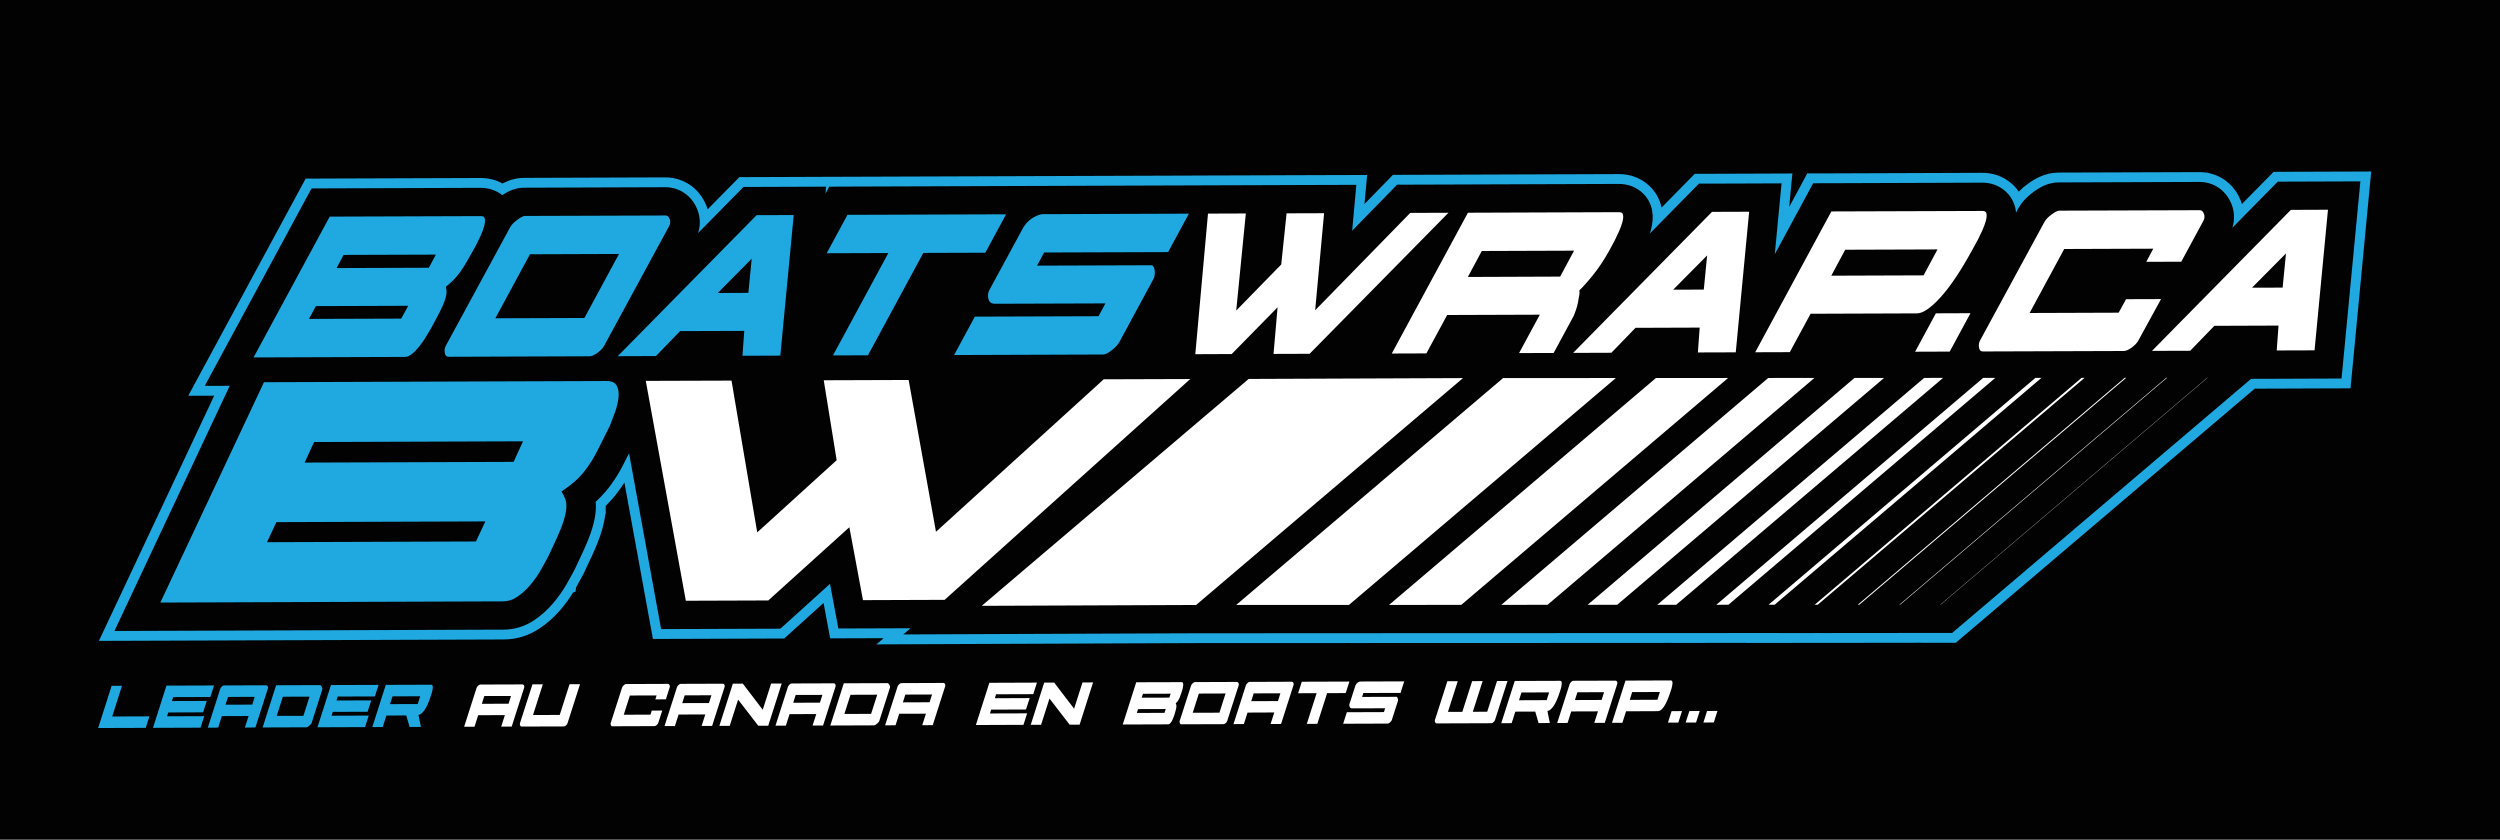
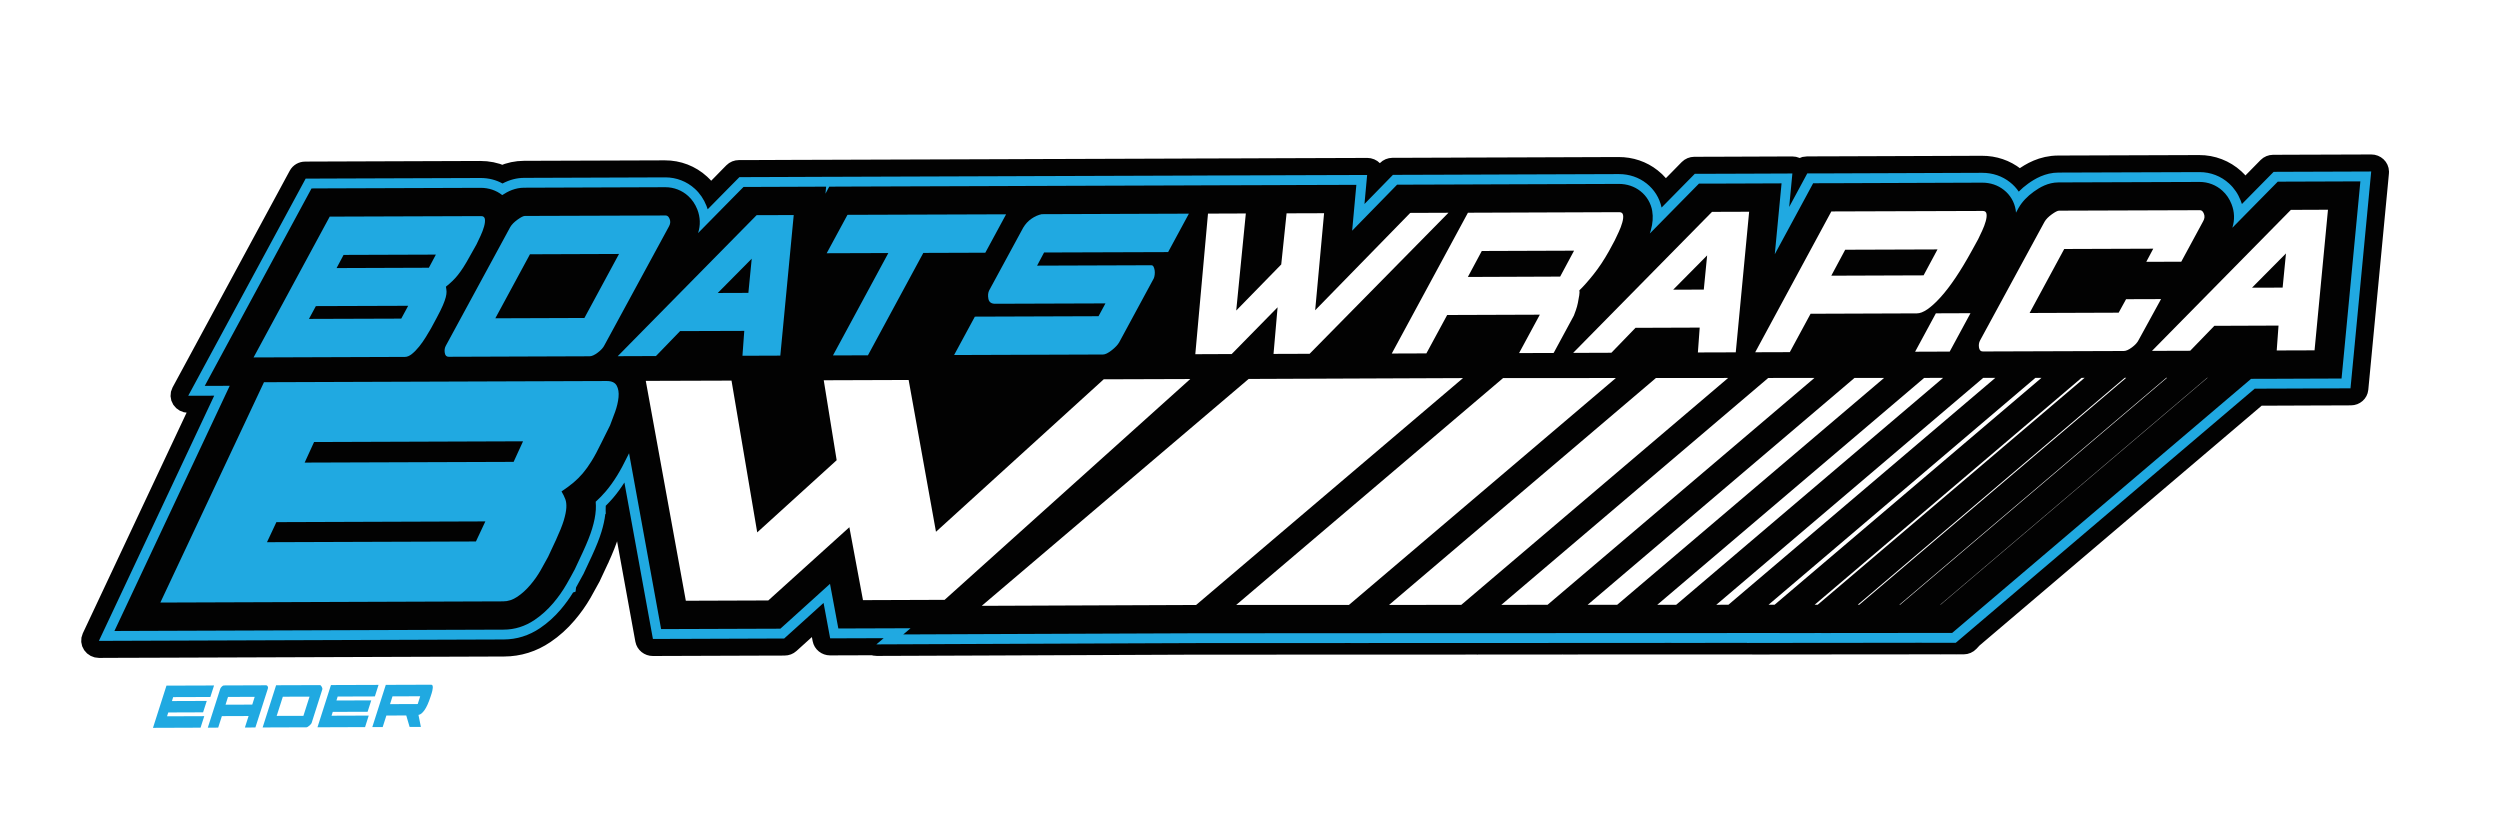
<svg xmlns="http://www.w3.org/2000/svg" width="2412pt" height="810.14pt" viewBox="0 0 2412 810.14" version="1.1">
  <g id="surface1">
-     <path style=" stroke:none;fill-rule:nonzero;fill:rgb(0.8%,0.8%,0.8%);fill-opacity:1;" d="M 2412 810.141 L 0 810.141 L 0 0 L 2412 0 L 2412 810.141 " />
-     <path style=" stroke:none;fill-rule:nonzero;fill:rgb(12.5%,66.299%,88.199%);fill-opacity:1;" d="M 144.148 691.137 L 140.602 702.242 L 94.688 702.395 L 107.703 661.684 L 117.707 661.637 L 108.25 691.262 L 144.148 691.137 " />
    <path style=" stroke:none;fill-rule:nonzero;fill:rgb(12.5%,66.299%,88.199%);fill-opacity:1;" d="M 206.516 661.344 L 202.953 672.449 L 167.066 672.57 L 165.891 676.375 L 199.488 676.254 L 195.938 687.262 L 162.348 687.387 L 161.156 691.078 L 197.059 690.953 L 193.504 702.059 L 147.598 702.223 L 160.605 661.496 L 206.516 661.344 " />
    <path style=" stroke:none;fill-rule:nonzero;fill:rgb(12.5%,66.299%,88.199%);fill-opacity:1;" d="M 217.598 679.883 L 243.379 679.809 L 245.738 672.32 L 219.98 672.41 Z M 258.434 664.359 L 246.41 701.875 L 236.285 701.922 L 239.832 690.812 L 214.059 690.906 L 210.508 702.016 L 200.496 702.039 L 212.516 664.523 C 212.719 663.914 213.188 663.234 213.938 662.465 C 214.691 661.691 215.383 661.301 215.996 661.309 L 256.801 661.16 C 257.43 661.152 257.922 661.508 258.281 662.223 C 258.641 662.902 258.699 663.633 258.434 664.359 " />
    <path style=" stroke:none;fill-rule:nonzero;fill:rgb(12.5%,66.299%,88.199%);fill-opacity:1;" d="M 292.73 690.637 L 298.645 672.121 L 272.875 672.195 L 266.945 690.703 Z M 300.691 697.391 C 300.559 697.789 300.289 698.246 299.863 698.703 C 299.461 699.164 298.992 699.621 298.48 700.109 C 297.98 700.559 297.449 700.945 296.895 701.25 C 296.355 701.57 295.926 701.699 295.652 701.703 L 253.391 701.855 L 266.391 661.129 L 308.656 660.988 C 308.938 660.977 309.238 661.133 309.562 661.434 C 309.871 661.75 310.172 662.125 310.398 662.598 C 310.652 663.062 310.84 663.512 310.957 663.969 C 311.078 664.449 311.055 664.883 310.926 665.281 L 300.691 697.391 " />
    <path style=" stroke:none;fill-rule:nonzero;fill:rgb(12.5%,66.299%,88.199%);fill-opacity:1;" d="M 365.219 660.781 L 361.672 671.91 L 325.781 672.031 L 324.602 675.84 L 358.188 675.723 L 354.652 686.727 L 321.047 686.812 L 319.867 690.527 L 355.746 690.398 L 352.215 701.508 L 306.297 701.68 L 319.309 660.938 L 365.219 660.781 " />
    <path style=" stroke:none;fill-rule:nonzero;fill:rgb(12.5%,66.299%,88.199%);fill-opacity:1;" d="M 378.668 671.844 L 376.312 679.348 L 403.035 679.25 L 405.398 671.754 Z M 359.195 701.484 L 372.207 660.758 L 416.023 660.613 C 416.672 660.609 417.078 660.895 417.305 661.461 C 417.52 662.035 417.598 662.75 417.551 663.629 C 417.512 664.492 417.348 665.395 417.133 666.309 C 416.906 667.258 416.707 668.09 416.488 668.793 L 415.414 672.113 C 413.508 677.992 411.535 682.34 409.512 685.184 C 407.488 688.012 405.551 689.531 403.746 689.738 L 406.059 701.332 L 395.195 701.371 L 391.961 690.27 L 372.777 690.363 L 369.227 701.445 L 359.195 701.484 " />
    <path style=" stroke:none;fill-rule:nonzero;fill:rgb(100%,100%,100%);fill-opacity:1;" d="M 464.887 679.035 L 490.68 678.945 L 493.027 671.469 L 467.242 671.535 Z M 505.707 663.5 L 493.684 701.023 L 483.559 701.055 L 487.109 689.949 L 461.352 690.031 L 457.801 701.148 L 447.789 701.176 L 459.805 663.684 C 460 663.074 460.488 662.379 461.223 661.625 C 461.984 660.848 462.664 660.465 463.305 660.449 L 504.09 660.32 C 504.723 660.309 505.223 660.656 505.574 661.398 C 505.938 662.059 505.98 662.785 505.707 663.5 " />
    <path style=" stroke:none;fill-rule:nonzero;fill:rgb(100%,100%,100%);fill-opacity:1;" d="M 547.57 697.656 C 547.391 698.375 546.883 699.102 546.117 699.801 C 545.32 700.504 544.613 700.852 543.992 700.859 L 503.188 700.98 C 502.574 700.973 502.098 700.617 501.797 699.855 C 501.531 699.082 501.465 698.402 501.656 697.793 L 513.699 660.262 L 523.711 660.238 L 514.254 689.848 L 540.023 689.773 L 549.5 660.152 L 559.609 660.109 L 547.57 697.656 " />
    <path style=" stroke:none;fill-rule:nonzero;fill:rgb(100%,100%,100%);fill-opacity:1;" d="M 635.117 697.344 C 634.922 698.074 634.445 698.805 633.648 699.5 C 632.867 700.199 632.145 700.547 631.52 700.555 L 590.719 700.703 C 590.086 700.691 589.648 700.309 589.359 699.551 C 589.047 698.785 589.012 698.098 589.219 697.52 L 600.25 663.176 C 600.512 662.461 601.059 661.727 601.883 661.051 C 602.719 660.32 603.324 659.969 603.754 659.961 L 644.559 659.812 C 645.023 659.828 645.488 660.184 645.922 660.891 C 646.352 661.578 646.434 662.293 646.168 663.016 L 642.422 674.719 L 632.293 674.77 L 633.477 670.961 L 607.711 671.035 L 601.793 689.578 L 627.57 689.484 L 628.855 685.574 L 638.961 685.543 L 635.117 697.344 " />
    <path style=" stroke:none;fill-rule:nonzero;fill:rgb(100%,100%,100%);fill-opacity:1;" d="M 658.23 678.363 L 684.008 678.289 L 686.395 670.789 L 660.605 670.875 Z M 699.066 662.828 L 687.043 700.379 L 676.922 700.383 L 680.473 689.285 L 654.699 689.387 L 651.141 700.48 L 641.129 700.527 L 653.156 662.992 C 653.348 662.414 653.82 661.715 654.574 660.93 C 655.332 660.188 656.02 659.785 656.637 659.781 L 697.434 659.641 C 698.055 659.633 698.566 659.98 698.922 660.723 C 699.285 661.391 699.332 662.109 699.066 662.828 " />
    <path style=" stroke:none;fill-rule:nonzero;fill:rgb(100%,100%,100%);fill-opacity:1;" d="M 707.039 659.609 L 716.652 659.562 L 735.906 684.785 L 743.969 659.488 L 754.191 659.441 L 741.195 700.188 L 731.594 700.207 L 712.125 674.996 L 704.039 700.309 L 694.043 700.344 L 707.039 659.609 " />
    <path style=" stroke:none;fill-rule:nonzero;fill:rgb(100%,100%,100%);fill-opacity:1;" d="M 765.289 677.996 L 791.078 677.922 L 793.441 670.43 L 767.672 670.5 Z M 806.109 662.453 L 794.078 700 L 783.973 700.016 L 787.539 688.914 L 761.746 689.023 L 758.199 700.109 L 748.184 700.152 L 760.203 662.629 C 760.41 662.055 760.883 661.348 761.629 660.562 C 762.363 659.812 763.078 659.418 763.703 659.406 L 804.488 659.273 C 805.121 659.266 805.621 659.613 805.977 660.355 C 806.34 661.02 806.387 661.738 806.109 662.453 " />
    <path style=" stroke:none;fill-rule:nonzero;fill:rgb(100%,100%,100%);fill-opacity:1;" d="M 840.438 688.73 L 846.344 670.234 L 820.57 670.328 L 814.656 688.82 Z M 848.371 695.504 C 848.246 695.902 847.98 696.34 847.566 696.809 C 847.148 697.273 846.695 697.746 846.184 698.211 C 845.684 698.676 845.133 699.047 844.578 699.359 C 844.035 699.688 843.625 699.84 843.332 699.824 L 801.098 699.977 L 814.09 659.238 L 856.367 659.094 C 856.637 659.094 856.941 659.254 857.27 659.555 C 857.559 659.852 857.871 660.242 858.102 660.715 C 858.352 661.16 858.539 661.629 858.656 662.109 C 858.766 662.562 858.746 662.98 858.629 663.41 L 848.371 695.504 " />
    <path style=" stroke:none;fill-rule:nonzero;fill:rgb(100%,100%,100%);fill-opacity:1;" d="M 871.113 677.648 L 896.879 677.547 L 899.227 670.051 L 873.473 670.133 Z M 911.922 662.109 L 899.91 699.625 L 889.785 699.66 L 893.324 688.562 L 867.547 688.641 L 864.016 699.758 L 853.969 699.781 L 866.004 662.273 C 866.211 661.688 866.684 660.984 867.426 660.219 C 868.188 659.453 868.883 659.07 869.504 659.062 L 910.312 658.895 C 910.922 658.914 911.418 659.258 911.773 659.969 C 912.141 660.648 912.18 661.387 911.922 662.109 " />
    <path style=" stroke:none;fill-rule:nonzero;fill:rgb(100%,100%,100%);fill-opacity:1;" d="M 1000.441 658.586 L 996.902 669.719 L 961.012 669.84 L 959.832 673.648 L 993.441 673.512 L 989.867 684.523 L 956.281 684.652 L 955.094 688.348 L 990.98 688.227 L 987.441 699.32 L 941.523 699.496 L 954.527 658.766 L 1000.441 658.586 " />
    <path style=" stroke:none;fill-rule:nonzero;fill:rgb(100%,100%,100%);fill-opacity:1;" d="M 1007.441 658.59 L 1017.051 658.539 L 1036.301 683.762 L 1044.371 658.441 L 1054.602 658.398 L 1041.602 699.148 L 1031.988 699.18 L 1012.539 673.957 L 1004.441 699.27 L 994.449 699.293 L 1007.441 658.59 " />
    <path style=" stroke:none;fill-rule:nonzero;fill:rgb(100%,100%,100%);fill-opacity:1;" d="M 1102.719 669.359 L 1101.52 673.145 L 1128.238 673.066 L 1129.422 669.27 Z M 1096.801 687.848 L 1123.5 687.762 L 1124.68 684.07 L 1097.98 684.148 Z M 1083.23 699 L 1096.23 658.246 L 1140.07 658.125 C 1140.691 658.117 1141.102 658.383 1141.328 658.98 C 1141.551 659.543 1141.629 660.242 1141.57 661.117 C 1141.531 661.984 1141.398 662.891 1141.172 663.816 C 1140.93 664.758 1140.73 665.598 1140.52 666.293 L 1139.43 669.523 C 1138.98 670.922 1138.559 672.059 1138.199 672.914 C 1137.828 673.773 1137.469 674.543 1137.078 675.191 C 1136.719 675.809 1136.32 676.379 1135.93 676.887 C 1135.531 677.402 1135 677.922 1134.391 678.555 C 1134.602 679.07 1134.789 679.547 1134.879 679.98 C 1135 680.402 1135.031 680.953 1135.031 681.574 C 1134.988 682.211 1134.91 683.004 1134.691 683.918 C 1134.512 684.871 1134.191 686.059 1133.719 687.52 L 1132.738 690.625 C 1132.48 691.379 1132.16 692.195 1131.809 693.121 C 1131.43 694.062 1130.988 694.965 1130.512 695.832 C 1129.988 696.707 1129.441 697.422 1128.859 697.977 C 1128.289 698.559 1127.672 698.859 1127.059 698.848 L 1083.23 699 " />
    <path style=" stroke:none;fill-rule:nonzero;fill:rgb(100%,100%,100%);fill-opacity:1;" d="M 1176.512 687.598 L 1182.422 669.074 L 1156.66 669.168 L 1150.738 687.676 Z M 1184.059 695.441 C 1183.871 696.191 1183.371 696.898 1182.59 697.613 C 1181.809 698.297 1181.102 698.66 1180.461 698.668 L 1139.672 698.805 C 1139.039 698.812 1138.602 698.426 1138.301 697.648 C 1138 696.898 1137.949 696.207 1138.148 695.605 L 1149.191 661.285 C 1149.469 660.562 1150 659.852 1150.828 659.16 C 1151.641 658.406 1152.27 658.094 1152.672 658.082 L 1193.488 657.926 C 1193.969 657.926 1194.43 658.285 1194.871 658.988 C 1195.289 659.68 1195.371 660.391 1195.102 661.133 L 1184.059 695.441 " />
-     <path style=" stroke:none;fill-rule:nonzero;fill:rgb(100%,100%,100%);fill-opacity:1;" d="M 1207.172 676.477 L 1232.961 676.391 L 1235.32 668.895 L 1209.559 668.984 Z M 1248 660.945 L 1235.98 698.48 L 1225.859 698.504 L 1229.43 687.387 L 1203.621 687.504 L 1200.078 698.59 L 1190.07 698.617 L 1202.07 661.121 C 1202.289 660.5 1202.77 659.832 1203.52 659.051 C 1204.27 658.285 1204.949 657.898 1205.59 657.891 L 1246.391 657.742 C 1247.012 657.754 1247.512 658.098 1247.859 658.82 C 1248.219 659.5 1248.27 660.223 1248 660.945 " />
+     <path style=" stroke:none;fill-rule:nonzero;fill:rgb(100%,100%,100%);fill-opacity:1;" d="M 1207.172 676.477 L 1232.961 676.391 L 1235.32 668.895 L 1209.559 668.984 Z M 1248 660.945 L 1235.98 698.48 L 1225.859 698.504 L 1203.621 687.504 L 1200.078 698.59 L 1190.07 698.617 L 1202.07 661.121 C 1202.289 660.5 1202.77 659.832 1203.52 659.051 C 1204.27 658.285 1204.949 657.898 1205.59 657.891 L 1246.391 657.742 C 1247.012 657.754 1247.512 658.098 1247.859 658.82 C 1248.219 659.5 1248.27 660.223 1248 660.945 " />
    <path style=" stroke:none;fill-rule:nonzero;fill:rgb(100%,100%,100%);fill-opacity:1;" d="M 1252.441 668.848 L 1255.98 657.727 L 1301.922 657.566 L 1298.32 668.676 L 1280.41 668.746 L 1270.949 698.344 L 1260.809 698.387 L 1270.289 668.773 L 1252.441 668.848 " />
    <path style=" stroke:none;fill-rule:nonzero;fill:rgb(100%,100%,100%);fill-opacity:1;" d="M 1335.211 687.023 L 1336.379 683.336 L 1304.461 683.43 C 1303.359 683.453 1302.59 682.953 1302.191 682.02 C 1301.789 681.043 1301.699 680.227 1301.871 679.543 L 1307.691 661.453 C 1308.102 660.387 1308.699 659.5 1309.539 658.824 C 1310.371 658.188 1311.262 657.727 1312.219 657.523 L 1354.789 657.379 L 1351.25 668.512 L 1315.359 668.613 L 1314.16 672.398 L 1347.238 672.289 C 1347.531 672.309 1347.77 672.441 1347.98 672.754 C 1348.199 673.07 1348.371 673.41 1348.539 673.812 C 1348.68 674.203 1348.77 674.621 1348.82 675.031 C 1348.859 675.48 1348.84 675.816 1348.781 676.086 L 1342.859 694.609 C 1342.609 695.332 1342.039 696.125 1341.18 696.902 C 1340.328 697.719 1339.59 698.109 1338.969 698.113 L 1295.871 698.266 L 1299.441 687.156 L 1335.211 687.023 " />
    <path style=" stroke:none;fill-rule:nonzero;fill:rgb(100%,100%,100%);fill-opacity:1;" d="M 1384.641 696.922 C 1384.289 696.211 1384.199 695.516 1384.391 694.766 L 1396.422 657.234 L 1406.441 657.211 L 1396.969 686.816 L 1410.852 686.785 L 1420.32 657.148 L 1430.449 657.105 L 1420.98 686.738 L 1434.859 686.676 L 1444.32 657.066 L 1454.441 657.023 L 1442.422 694.582 C 1442.16 695.367 1441.648 696.09 1440.891 696.758 C 1440.129 697.43 1439.461 697.773 1438.828 697.766 L 1385.93 697.945 C 1385.422 697.965 1385.012 697.602 1384.641 696.922 " />
    <path style=" stroke:none;fill-rule:nonzero;fill:rgb(100%,100%,100%);fill-opacity:1;" d="M 1467.91 668.109 L 1465.531 675.605 L 1492.23 675.492 L 1494.621 668.016 Z M 1448.422 697.746 L 1461.422 657 L 1505.238 656.855 C 1505.891 656.855 1506.301 657.152 1506.52 657.699 C 1506.73 658.297 1506.82 658.98 1506.781 659.859 C 1506.719 660.723 1506.59 661.633 1506.359 662.559 C 1506.129 663.52 1505.922 664.336 1505.719 665.051 L 1504.648 668.359 C 1502.719 674.219 1500.75 678.578 1498.73 681.422 C 1496.691 684.27 1494.77 685.781 1492.949 685.98 L 1495.27 697.562 L 1484.41 697.613 L 1481.199 686.52 L 1461.988 686.59 L 1458.449 697.703 L 1448.422 697.746 " />
    <path style=" stroke:none;fill-rule:nonzero;fill:rgb(100%,100%,100%);fill-opacity:1;" d="M 1519.488 675.41 L 1545.25 675.312 L 1547.609 667.812 L 1521.859 667.91 Z M 1560.309 659.883 L 1548.289 697.402 L 1538.16 697.422 L 1541.711 686.316 L 1515.922 686.406 L 1512.398 697.504 L 1502.371 697.559 L 1514.391 660.047 C 1514.578 659.438 1515.07 658.738 1515.82 657.977 C 1516.578 657.215 1517.262 656.812 1517.879 656.812 L 1558.691 656.688 C 1559.309 656.68 1559.801 657.02 1560.172 657.742 C 1560.512 658.422 1560.578 659.133 1560.309 659.883 " />
    <path style=" stroke:none;fill-rule:nonzero;fill:rgb(100%,100%,100%);fill-opacity:1;" d="M 1574.719 667.719 L 1572.391 675.242 L 1599.09 675.125 L 1601.461 667.641 Z M 1555.25 697.371 L 1568.262 656.648 L 1612.121 656.48 C 1612.73 656.48 1613.16 656.789 1613.379 657.348 C 1613.59 657.91 1613.672 658.625 1613.609 659.504 C 1613.57 660.371 1613.422 661.262 1613.199 662.203 C 1612.969 663.145 1612.762 663.965 1612.57 664.684 L 1611.488 667.992 C 1609.559 673.879 1607.609 678.344 1605.57 681.473 C 1603.539 684.562 1601.57 686.109 1599.629 686.125 L 1568.84 686.25 L 1565.281 697.336 L 1555.25 697.371 " />
    <path style=" stroke:none;fill-rule:nonzero;fill:rgb(100%,100%,100%);fill-opacity:1;" d="M 1619.238 697.164 L 1609.23 697.191 L 1612.77 686.094 L 1622.789 686.059 L 1619.238 697.164 " />
    <path style=" stroke:none;fill-rule:nonzero;fill:rgb(100%,100%,100%);fill-opacity:1;" d="M 1636.352 697.105 L 1626.328 697.125 L 1629.891 686.016 L 1639.891 685.98 L 1636.352 697.105 " />
    <path style=" stroke:none;fill-rule:nonzero;fill:rgb(100%,100%,100%);fill-opacity:1;" d="M 1653.469 697.055 L 1643.43 697.078 L 1646.988 685.965 L 1657.012 685.918 L 1653.469 697.055 " />
    <path style=" stroke:none;fill-rule:nonzero;fill:rgb(0.8%,0.8%,0.8%);fill-opacity:1;" d="M 2287.781 157.754 L 2276.961 157.801 L 2245.219 157.906 L 2209.398 158.02 L 2197.27 158.078 L 2193.148 158.082 C 2190.91 158.102 2188.789 158.961 2187.27 160.488 L 2184.449 163.359 L 2176.211 171.75 L 2165.539 182.582 C 2163.051 178.57 2160.031 174.914 2156.531 171.688 C 2147.039 163.035 2134.68 158.285 2121.738 158.34 L 1985.719 158.801 C 1970.148 158.844 1958.641 165.84 1951.352 171.082 C 1950.352 171.844 1949.352 172.566 1948.41 173.328 C 1947.172 172.133 1945.891 171.031 1944.559 169.988 C 1935.371 162.801 1924.18 158.996 1912.16 159.043 L 1766.039 159.566 L 1749.012 159.609 L 1743.199 159.648 C 1740.379 159.625 1737.781 161.043 1736.309 163.309 C 1736.09 162.93 1735.801 162.582 1735.52 162.273 C 1733.91 160.629 1731.672 159.695 1729.34 159.688 L 1718.52 159.711 L 1686.719 159.832 L 1650.91 159.969 L 1638.82 159.996 L 1634.699 160.004 C 1632.441 160.027 1630.34 160.898 1628.809 162.422 L 1626 165.273 L 1617.762 173.68 L 1606.199 185.414 C 1603.09 179.969 1598.93 175.113 1593.91 171.211 C 1584.75 163.973 1573.57 160.207 1561.512 160.242 L 1463.691 160.598 L 1415.441 160.754 L 1398.371 160.828 L 1396.641 160.832 L 1359.77 160.961 L 1347.602 160.996 L 1343.449 160.996 C 1341.211 161.027 1339.07 161.902 1337.559 163.461 L 1334.738 166.355 L 1327.02 174.262 L 1327.43 169.789 C 1327.629 167.547 1326.852 165.359 1325.25 163.684 C 1323.648 162.004 1321.422 161.09 1319.078 161.082 L 1308.301 161.141 L 1276.641 161.246 L 1240.449 161.367 L 1233.031 161.395 L 1201.148 161.512 L 1193.828 161.543 L 1164.629 161.621 L 1146.191 161.684 L 1138.961 161.73 L 1017.449 162.145 L 1004.281 162.176 L 1001.391 162.184 L 969.832 162.312 L 816.781 162.828 L 807.531 162.863 L 796.723 162.902 L 764.961 163.004 L 729.117 163.148 L 717.023 163.18 L 712.926 163.184 C 710.676 163.184 708.535 164.059 707.012 165.605 L 704.207 168.445 L 695.984 176.852 L 685.285 187.68 C 682.781 183.656 679.785 180.008 676.281 176.824 C 666.785 168.133 654.418 163.387 641.48 163.438 L 505.48 163.898 C 498.312 163.938 491.469 165.359 484.664 168.316 C 478.043 165.453 470.895 164.012 463.375 164.035 L 317.285 164.547 L 300.227 164.605 L 294.438 164.648 C 291.406 164.637 288.641 166.262 287.273 168.801 L 284.609 173.699 L 276.832 188.105 L 203.367 323.965 L 181.586 364.246 L 174.168 377.941 C 172.848 380.383 172.973 383.34 174.508 385.715 C 176.043 388.078 178.758 389.547 181.652 389.547 L 193.73 389.5 L 112.328 562.602 L 94.02 601.535 L 87.781 614.785 C 86.629 617.227 86.875 620.078 88.43 622.355 C 89.992 624.641 92.645 626.02 95.453 626.023 L 110.715 625.953 L 155.551 625.809 L 486.305 624.668 C 500.637 624.625 514.066 620.434 526.238 612.195 C 534.055 606.918 541.285 600.426 547.738 592.812 C 553.227 586.395 558.078 579.527 562.184 572.418 C 562.211 572.359 562.238 572.285 562.277 572.242 L 562.379 572.059 C 565.457 566.664 568.039 562.016 570.238 557.859 L 570.562 557.27 L 570.656 557.082 C 570.707 556.973 570.762 556.855 570.828 556.746 L 570.91 556.539 L 571.188 555.941 L 578.766 539.746 L 578.805 539.676 L 578.812 539.645 C 578.82 539.613 578.84 539.605 578.859 539.559 C 583.254 529.961 586.395 522.023 588.465 515.281 C 590.902 507.219 592.305 500.066 592.723 493.352 C 592.73 493.328 592.742 493.328 592.73 493.312 C 592.73 493.312 592.73 493.312 592.734 493.293 L 592.738 493.188 C 592.793 492.516 592.824 491.848 592.836 491.148 C 594.477 489.484 596.09 487.758 597.629 485.953 L 615.953 586.609 L 620.164 609.695 L 621.59 617.516 C 622.301 621.363 625.809 624.203 629.863 624.168 L 638.164 624.145 L 662.539 624.059 L 742.09 623.785 L 753.207 623.766 L 757.004 623.734 C 759.09 623.746 761.07 622.969 762.559 621.617 L 765.297 619.141 L 773.348 611.855 L 789.047 597.688 L 791.16 609.16 L 792.629 616.961 C 793.348 620.797 796.848 623.602 800.898 623.598 L 809.156 623.559 L 833.434 623.48 L 842.359 623.434 C 843.41 623.867 844.559 624.117 845.777 624.098 L 845.797 624.098 L 871.738 624.004 L 947.934 623.719 L 1154.359 622.867 L 1193.262 622.867 L 1302.078 622.828 L 1312.789 622.801 L 1340.75 622.797 L 1410.379 622.805 L 1421.07 622.758 L 1425.648 622.766 L 1425.68 622.773 C 1425.738 622.766 1425.82 622.762 1425.91 622.762 L 1449.07 622.746 L 1493.629 622.758 L 1504.328 622.742 L 1507.68 622.723 C 1507.68 622.723 1507.699 622.73 1507.711 622.727 C 1507.781 622.723 1507.828 622.73 1507.891 622.738 L 1532.34 622.719 L 1555.121 622.711 L 1580.68 622.723 L 1610.129 622.68 L 1631.051 622.691 L 1649.879 622.688 C 1650 622.695 1650.102 622.684 1650.211 622.68 L 1675.559 622.695 L 1689.949 622.688 C 1690.289 622.742 1690.68 622.758 1691.02 622.762 L 1717.129 622.703 L 1735.59 622.691 L 1757.289 622.668 L 1833.141 622.609 L 1833.891 622.617 L 1844.57 622.59 L 1848.281 622.59 C 1848.43 622.562 1848.57 622.59 1848.719 622.582 L 1872.5 622.598 L 1872.852 622.574 L 1883.57 622.586 L 1887.23 622.598 L 1894.531 622.582 C 1896.84 622.566 1899.039 621.617 1900.551 619.969 L 1903.75 616.504 L 2160.93 397.922 L 2178.871 382.656 L 2197.398 382.617 L 2233.941 382.473 L 2259.461 382.395 L 2268.18 382.352 C 2272.379 382.344 2275.852 379.281 2276.23 375.309 L 2277.02 367.02 L 2279.34 342.68 L 2292.281 207.027 L 2295.18 176.789 L 2296.121 166.746 C 2296.148 166.371 2296.172 166.004 2296.172 165.613 C 2296.102 161.254 2292.328 157.734 2287.781 157.754 " />
    <path style="fill:none;stroke-width:174.692;stroke-linecap:butt;stroke-linejoin:miter;stroke:rgb(0.8%,0.8%,0.8%);stroke-opacity:1;stroke-miterlimit:10;" d="M 22877.812 6523.861 L 22769.609 6523.392 L 22452.188 6522.337 L 22093.984 6521.205 L 21972.695 6520.619 L 21931.484 6520.58 C 21909.102 6520.384 21887.891 6511.791 21872.695 6496.517 L 21844.492 6467.806 L 21762.109 6383.9 L 21655.391 6275.58 C 21630.508 6315.697 21600.312 6352.259 21565.312 6384.525 C 21470.391 6471.048 21346.797 6518.548 21217.383 6518.002 L 19857.188 6513.392 C 19701.484 6512.962 19586.406 6443.002 19513.516 6390.58 C 19503.516 6382.962 19493.516 6375.736 19484.102 6368.119 C 19471.719 6380.072 19458.906 6391.087 19445.586 6401.517 C 19353.711 6473.392 19241.797 6511.439 19121.602 6510.97 L 17660.391 6505.736 L 17490.117 6505.306 L 17431.992 6504.916 C 17403.789 6505.15 17377.812 6490.97 17363.086 6468.314 C 17360.898 6472.103 17358.008 6475.58 17355.195 6478.666 C 17339.102 6495.111 17316.719 6504.447 17293.398 6504.525 L 17185.195 6504.291 L 16867.188 6503.08 L 16509.102 6501.712 L 16388.203 6501.439 L 16346.992 6501.361 C 16324.414 6501.127 16303.398 6492.416 16288.086 6477.181 L 16260 6448.666 L 16177.617 6364.603 L 16061.992 6247.259 C 16030.898 6301.712 15989.297 6350.267 15939.102 6389.291 C 15847.5 6461.673 15735.703 6499.33 15615.117 6498.978 L 14636.914 6495.423 L 14154.414 6493.861 L 13983.711 6493.119 L 13966.406 6493.08 L 13597.695 6491.791 L 13476.016 6491.439 L 13434.492 6491.439 C 13412.109 6491.127 13390.703 6482.377 13375.586 6466.791 L 13347.383 6437.845 L 13270.195 6358.783 L 13274.297 6403.509 C 13276.289 6425.931 13268.516 6447.806 13252.5 6464.564 C 13236.484 6481.361 13214.219 6490.502 13190.781 6490.58 L 13083.008 6489.994 L 12766.406 6488.939 L 12404.492 6487.728 L 12330.312 6487.455 L 12011.484 6486.283 L 11938.281 6485.97 L 11646.289 6485.189 L 11461.914 6484.564 L 11389.609 6484.095 L 10174.492 6479.955 L 10042.812 6479.642 L 10013.906 6479.564 L 9698.32 6478.275 L 8167.812 6473.119 L 8075.312 6472.767 L 7967.227 6472.377 L 7649.609 6471.361 L 7291.172 6469.916 L 7170.234 6469.603 L 7129.258 6469.564 C 7106.758 6469.564 7085.352 6460.814 7070.117 6445.345 L 7042.07 6416.947 L 6959.844 6332.884 L 6852.852 6224.603 C 6827.812 6264.837 6797.852 6301.322 6762.812 6333.158 C 6667.852 6420.072 6544.18 6467.533 6414.805 6467.025 L 5054.805 6462.416 C 4983.125 6462.025 4914.688 6447.806 4846.641 6418.236 C 4780.43 6446.869 4708.945 6461.283 4633.75 6461.048 L 3172.852 6455.931 L 3002.266 6455.345 L 2944.375 6454.916 C 2914.062 6455.033 2886.406 6438.783 2872.734 6413.392 L 2846.094 6364.408 L 2768.32 6220.345 L 2033.672 4861.752 L 1815.859 4458.939 L 1741.68 4321.986 C 1728.477 4297.572 1729.727 4268.002 1745.078 4244.252 C 1760.43 4220.619 1787.578 4205.931 1816.523 4205.931 L 1937.305 4206.4 L 1123.281 2475.384 L 940.195 2086.048 L 877.812 1953.548 C 866.289 1929.134 868.75 1900.619 884.297 1877.845 C 899.922 1854.994 926.445 1841.205 954.531 1841.166 L 1107.148 1841.869 L 1555.508 1843.314 L 4863.047 1854.72 C 5006.367 1855.15 5140.664 1897.064 5262.383 1979.447 C 5340.547 2032.22 5412.852 2097.142 5477.383 2173.275 C 5532.266 2237.455 5580.781 2306.127 5621.836 2377.22 C 5622.109 2377.806 5622.383 2378.548 5622.773 2378.978 L 5623.789 2380.814 C 5654.57 2434.759 5680.391 2481.244 5702.383 2522.806 L 5705.625 2528.705 L 5706.562 2530.58 C 5707.07 2531.673 5707.617 2532.845 5708.281 2533.939 L 5709.102 2536.009 L 5711.875 2541.986 L 5787.656 2703.939 L 5788.047 2704.642 L 5788.125 2704.955 C 5788.203 2705.267 5788.398 2705.345 5788.594 2705.814 C 5832.539 2801.791 5863.945 2881.166 5884.648 2948.588 C 5909.023 3029.213 5923.047 3100.736 5927.227 3167.884 C 5927.305 3168.119 5927.422 3168.119 5927.305 3168.275 C 5927.305 3168.275 5927.305 3168.275 5927.344 3168.47 L 5927.383 3169.525 C 5927.93 3176.244 5928.242 3182.923 5928.359 3189.916 C 5944.766 3206.556 5960.898 3223.822 5976.289 3241.869 L 6159.531 2235.306 L 6201.641 2004.447 L 6215.898 1926.244 C 6223.008 1887.767 6258.086 1859.369 6298.633 1859.72 L 6381.641 1859.955 L 6625.391 1860.814 L 7420.898 1863.548 L 7532.07 1863.744 L 7570.039 1864.056 C 7590.898 1863.939 7610.703 1871.713 7625.586 1885.228 L 7652.969 1909.994 L 7733.477 1982.845 L 7890.469 2124.525 L 7911.602 2009.798 L 7926.289 1931.791 C 7933.477 1893.431 7968.477 1865.384 8008.984 1865.423 L 8091.562 1865.814 L 8334.336 1866.595 L 8423.594 1867.064 C 8434.102 1862.728 8445.586 1860.228 8457.773 1860.423 L 8457.969 1860.423 L 8717.383 1861.361 L 9479.336 1864.213 L 11543.594 1872.728 L 11932.617 1872.728 L 13020.781 1873.119 L 13127.891 1873.392 L 13407.5 1873.431 L 14103.789 1873.353 L 14210.703 1873.822 L 14256.484 1873.744 L 14256.797 1873.666 C 14257.383 1873.744 14258.203 1873.783 14259.102 1873.783 L 14490.703 1873.939 L 14936.289 1873.822 L 15043.281 1873.978 L 15076.797 1874.173 C 15076.797 1874.173 15076.992 1874.095 15077.109 1874.134 C 15077.812 1874.173 15078.281 1874.095 15078.906 1874.017 L 15323.398 1874.213 L 15551.211 1874.291 L 15806.797 1874.173 L 16101.289 1874.603 L 16310.508 1874.486 L 16498.789 1874.525 C 16500 1874.447 16501.016 1874.564 16502.109 1874.603 L 16755.586 1874.447 L 16899.492 1874.525 C 16902.891 1873.978 16906.797 1873.822 16910.195 1873.783 L 17171.289 1874.369 L 17355.898 1874.486 L 17572.891 1874.72 L 18331.406 1875.306 L 18338.906 1875.228 L 18445.703 1875.502 L 18482.812 1875.502 C 18484.297 1875.775 18485.703 1875.502 18487.188 1875.58 L 18725 1875.423 L 18728.516 1875.658 L 18835.703 1875.541 L 18872.305 1875.423 L 18945.312 1875.58 C 18968.398 1875.736 18990.391 1885.228 19005.508 1901.713 L 19037.5 1936.361 L 21609.297 4122.181 L 21788.711 4274.837 L 21973.984 4275.228 L 22339.414 4276.673 L 22594.609 4277.455 L 22681.797 4277.884 C 22723.789 4277.962 22758.516 4308.587 22762.305 4348.314 L 22770.195 4431.205 L 22793.398 4674.603 L 22922.812 6031.127 L 22951.797 6333.509 L 22961.211 6433.939 C 22961.484 6437.689 22961.719 6441.361 22961.719 6445.267 C 22961.016 6488.861 22923.281 6524.056 22877.812 6523.861 Z M 22877.812 6523.861 " transform="matrix(0.1,0,0,-0.1,0,810.14)" />
    <path style=" stroke:none;fill-rule:nonzero;fill:rgb(0.8%,0.8%,0.8%);fill-opacity:1;" d="M 865.555 610.922 L 804.887 611.129 L 799.895 584.312 L 797.688 572.5 L 764.141 602.824 L 754.73 611.301 L 741.766 611.336 L 662.25 611.617 L 633.887 611.699 L 604.777 452.008 C 602.898 455.516 601.09 458.664 599.336 461.504 C 595.75 467.297 591.969 472.547 588.09 477.105 C 585.336 480.34 582.492 483.328 579.617 486.027 C 579.707 488.012 579.699 490.02 579.59 492.012 L 579.648 493.738 L 579.43 493.988 C 578.957 499.316 577.754 505.117 575.766 511.656 C 573.898 517.832 570.949 525.262 566.762 534.363 L 559.102 550.746 L 558.742 551.539 L 558.359 552.195 C 556.16 556.363 553.805 560.637 551.172 565.238 L 550.934 567.258 L 549.75 567.664 C 546.266 573.555 542.117 579.355 537.406 584.93 C 531.723 591.602 525.352 597.348 518.457 602.023 C 508.484 608.758 497.57 612.184 486.008 612.215 L 102.906 613.551 L 124.41 567.832 L 214.141 377 L 189.574 377.059 L 215.141 329.762 L 297.73 177.074 L 317.586 176.984 L 463.684 176.477 C 471.461 176.477 478.652 178.555 484.738 182.516 C 491.777 178.371 498.691 176.352 505.789 176.352 L 641.941 175.875 C 651.348 175.875 660.316 179.34 667.195 185.637 C 671.496 189.543 674.859 194.488 677.18 200.324 C 678.645 204.039 679.523 207.859 679.809 211.703 L 705.727 185.387 L 715.359 175.641 L 765.266 175.465 L 802.281 175.32 L 802.281 175.336 L 817.09 175.27 L 970.141 174.75 L 1001.699 174.633 L 1004.602 174.633 L 1146.512 174.148 L 1164.922 174.07 L 1201.461 173.957 L 1233.34 173.848 L 1240.75 173.809 L 1276.941 173.688 L 1313.809 173.582 L 1310.488 209.699 L 1345.91 173.445 L 1396.93 173.281 L 1463.98 173.039 L 1561.801 172.699 C 1570.77 172.699 1578.961 175.457 1585.602 180.676 C 1592.641 186.191 1597.32 194.074 1598.77 202.867 L 1598.891 203.613 L 1598.879 203.688 C 1599.219 206.043 1599.359 208.434 1599.289 210.875 L 1627.52 182.207 L 1637.141 172.426 L 1651.219 172.406 L 1687.051 172.289 L 1724.07 172.141 L 1720.672 207.586 L 1719.25 222.461 L 1737.379 188.957 L 1746.488 172.051 L 1766.359 172.023 L 1912.461 171.484 C 1921.398 171.484 1929.621 174.258 1936.25 179.5 C 1940.879 183.113 1944.5 187.785 1946.84 193.086 C 1950.148 188.754 1954.379 184.711 1959.469 181.035 C 1965.82 176.492 1974.559 171.285 1986.012 171.246 L 2122.18 170.793 C 2131.609 170.793 2140.59 174.262 2147.441 180.562 C 2151.789 184.512 2155.148 189.457 2157.398 195.238 C 2158.871 198.941 2159.75 202.766 2160.039 206.613 L 2185.961 180.289 L 2195.602 170.535 L 2209.691 170.477 L 2245.512 170.355 L 2282.52 170.223 L 2279.129 205.656 L 2266.199 341.324 L 2263.449 369.926 L 2233.641 370.031 L 2197.102 370.18 L 2173.602 370.246 L 2151.961 388.621 L 1894.461 607.523 L 1885.172 615.414 L 1872.801 615.406 L 1872.449 615.422 L 1845.91 615.387 L 1844.391 615.41 L 1832.98 615.43 L 1734.898 615.523 L 1734.91 615.52 L 1701.301 615.566 L 1701.422 615.488 L 1666.93 615.496 L 1621.672 615.559 L 1621.691 615.52 L 1577.109 615.535 L 1571.398 615.551 L 1560.672 615.547 L 1532.18 615.555 L 1504.172 615.547 L 1493.469 615.59 L 1448.91 615.602 L 1420.93 615.602 L 1410.211 615.605 L 1340.57 615.609 L 1312.621 615.672 L 1301.879 615.652 L 1154.141 615.715 L 947.723 616.531 L 858.508 616.906 L 865.555 610.922 " />
    <path style=" stroke:none;fill-rule:nonzero;fill:rgb(12.5%,66.299%,88.199%);fill-opacity:1;" d="M 2287.738 165.457 L 2277.262 165.496 L 2245.488 165.609 L 2209.68 165.73 L 2197.551 165.781 L 2193.609 165.797 L 2190.84 168.602 L 2182.602 176.945 L 2163 196.855 C 2162.648 195.727 2162.25 194.602 2161.809 193.488 C 2159.301 187.039 2155.539 181.512 2150.629 177.051 C 2142.898 169.953 2132.801 166.047 2122.18 166.047 L 2121.98 166.047 L 1986 166.504 C 1973.059 166.547 1963.102 172.609 1956.73 177.164 C 1953.371 179.59 1950.352 182.164 1947.699 184.879 C 1945.371 181.441 1942.5 178.355 1939.16 175.75 C 1931.691 169.855 1922.469 166.738 1912.488 166.738 L 1766.328 167.277 L 1749.309 167.301 L 1743.648 167.312 L 1740.969 172.293 L 1733.199 186.715 L 1726.199 199.66 L 1728.289 177.812 L 1729.289 167.375 L 1718.809 167.414 L 1687.02 167.543 L 1651.199 167.664 L 1639.121 167.676 L 1635.148 167.684 L 1632.371 170.512 L 1624.129 178.879 L 1603.102 200.242 C 1601.129 191.023 1596.012 182.805 1588.531 176.938 C 1581.051 171.062 1571.84 167.953 1561.898 167.953 L 1561.82 167.953 L 1463.969 168.293 L 1415.73 168.469 L 1398.68 168.527 L 1396.898 168.539 L 1360.07 168.656 L 1347.879 168.695 L 1343.898 168.707 L 1341.121 171.555 L 1332.879 180 L 1316.441 196.824 L 1318.059 179.211 L 1319.012 168.82 L 1308.578 168.852 L 1276.93 168.945 L 1240.75 169.062 L 1233.301 169.105 L 1201.449 169.211 L 1194.102 169.234 L 1164.91 169.324 L 1146.48 169.402 L 1139.25 169.426 L 1017.75 169.84 L 1004.559 169.887 L 1001.719 169.887 L 970.121 170.004 L 817.078 170.527 L 807.508 170.566 L 807.508 170.555 L 797.016 170.594 L 765.246 170.719 L 729.414 170.848 L 717.312 170.891 L 713.371 170.902 L 710.598 173.707 L 702.355 182.043 L 682.77 201.938 C 682.426 200.812 682.035 199.699 681.598 198.594 C 679 192.059 675.227 186.52 670.371 182.109 C 662.645 175.039 652.539 171.129 641.941 171.129 L 641.738 171.129 L 505.754 171.605 C 498.664 171.605 491.766 173.391 484.828 177.035 C 478.547 173.551 471.379 171.73 463.773 171.73 L 463.699 171.73 L 317.574 172.242 L 300.523 172.316 L 294.895 172.34 L 292.219 177.289 L 284.434 191.688 L 210.965 327.504 L 189.195 367.781 L 181.605 381.824 L 197.566 381.785 L 206.656 381.762 L 120.113 565.812 L 101.809 604.738 L 95.418 618.32 L 110.43 618.27 L 155.246 618.113 L 486.027 616.961 C 498.543 616.926 510.348 613.227 521.105 605.961 C 528.367 601.035 535.059 595 541.008 588.016 C 545.492 582.711 549.477 577.223 552.895 571.645 L 555.297 570.848 L 555.777 566.746 C 558.223 562.453 560.434 558.43 562.508 554.5 L 562.715 554.148 L 562.961 553.727 L 563.164 553.277 L 563.426 552.703 L 570.961 536.582 L 571.023 536.449 L 571.031 536.434 L 571.07 536.352 C 575.355 527.047 578.375 519.418 580.309 513.027 C 582.18 506.871 583.391 501.305 583.98 496.133 L 584.438 495.641 L 584.336 492.078 C 584.406 490.723 584.438 489.355 584.418 487.996 C 586.891 485.582 589.328 482.969 591.695 480.191 C 595.395 475.844 598.992 470.914 602.418 465.52 L 624.309 585.605 L 628.508 608.645 L 629.93 616.457 L 637.871 616.434 L 662.262 616.363 L 741.785 616.082 L 752.93 616.051 L 756.559 616.039 L 759.254 613.609 L 767.312 606.355 L 794.578 581.703 L 795.23 585.191 L 799.496 608.109 L 800.945 615.891 L 808.859 615.859 L 833.152 615.777 L 852.578 615.711 L 845.52 621.703 L 871.535 621.594 L 947.742 621.273 L 1154.18 620.461 L 1193.07 620.445 L 1301.891 620.395 L 1312.59 620.414 L 1340.59 620.355 L 1410.211 620.352 L 1420.93 620.344 L 1448.91 620.348 L 1493.449 620.336 L 1504.211 620.293 L 1508.109 620.293 L 1532.18 620.297 L 1560.68 620.289 L 1571.379 620.297 L 1577.328 620.277 L 1580.52 620.277 L 1612.449 620.27 L 1612.441 620.285 L 1630.891 620.289 L 1667.879 620.242 L 1675.398 620.238 L 1685.801 620.238 L 1685.66 620.336 L 1716.961 620.289 L 1738.891 620.258 L 1757.121 620.246 L 1832.98 620.172 L 1833.73 620.172 L 1844.398 620.156 L 1847.922 620.152 L 1847.941 620.133 L 1872.328 620.168 L 1872.551 620.168 L 1872.77 620.156 L 1872.91 620.152 L 1883.43 620.16 L 1886.922 620.16 L 1889.578 617.902 L 1897.539 611.141 L 2155.039 392.234 L 2175.352 374.984 L 2197.109 374.926 L 2233.66 374.777 L 2259.172 374.688 L 2267.762 374.656 L 2268.578 366.105 L 2270.922 341.781 L 2283.859 206.105 L 2286.738 175.887 Z M 2277.289 174.984 L 2274.41 205.207 L 2261.469 340.871 L 2259.129 365.195 L 2233.621 365.285 L 2197.078 365.434 L 2171.852 365.504 L 2148.891 385.004 L 1891.391 603.906 L 1883.43 610.668 L 1872.699 610.66 L 1872.352 610.676 L 1844.422 610.637 L 1844.379 610.664 L 1833.699 610.68 L 1832.969 610.684 L 1757.109 610.758 L 1757.141 610.742 L 1716.941 610.801 L 1717.039 610.738 L 1675.391 610.75 L 1675.43 610.738 L 1630.871 610.801 L 1630.891 610.77 L 1580.512 610.789 L 1580.551 610.777 L 1571.379 610.809 L 1560.672 610.801 L 1532.18 610.809 L 1504.172 610.801 L 1493.449 610.848 L 1448.91 610.855 L 1420.93 610.855 L 1410.211 610.863 L 1340.57 610.863 L 1312.609 610.926 L 1301.891 610.906 L 1193.059 610.957 L 1154.141 610.973 L 947.703 611.785 L 871.492 612.105 L 878.527 606.133 L 833.121 606.285 L 808.828 606.371 L 804.562 583.445 L 800.793 563.293 L 760.961 599.305 L 752.902 606.559 L 741.75 606.59 L 662.23 606.871 L 637.844 606.941 L 633.645 583.906 L 606.918 437.285 L 606.051 439.008 C 602.117 447.141 598.605 453.668 595.301 459.008 C 591.816 464.633 588.172 469.688 584.477 474.035 C 581.402 477.637 578.133 481.027 574.73 484.066 C 574.953 486.609 574.996 489.281 574.84 491.957 L 574.844 492.039 L 574.816 492.066 C 574.48 497.488 573.309 503.43 571.227 510.277 C 569.406 516.293 566.527 523.523 562.449 532.379 L 562.398 532.48 L 562.363 532.562 L 554.805 548.738 L 554.527 549.352 L 554.211 549.887 C 552.098 553.902 549.605 558.441 546.574 563.715 L 546.57 563.738 L 546.539 563.75 C 542.949 570.039 538.629 576.133 533.781 581.863 C 528.316 588.285 522.258 593.715 515.793 598.098 C 506.625 604.289 496.598 607.441 485.996 607.469 L 155.215 608.621 L 110.395 608.777 L 128.703 569.852 L 221.621 372.234 L 197.543 372.297 L 219.312 332.016 L 292.777 196.199 L 300.566 181.809 L 317.605 181.73 L 463.699 181.223 C 463.727 181.223 463.75 181.223 463.773 181.223 C 471.512 181.223 478.719 183.605 484.527 188.199 C 484.543 188.203 484.559 188.215 484.574 188.219 C 490.023 184.594 497.062 181.098 505.789 181.098 L 641.793 180.617 C 641.844 180.617 641.891 180.617 641.941 180.617 C 650.137 180.617 657.961 183.617 663.992 189.137 C 667.824 192.613 670.742 196.977 672.77 202.074 C 675.703 209.512 675.926 217.402 673.516 224.859 L 709.105 188.715 L 717.348 180.379 L 729.449 180.34 L 765.285 180.211 L 797.055 180.086 L 796.398 186.855 L 800.062 180.09 L 817.109 180.016 L 970.156 179.496 L 1001.719 179.375 L 1004.602 179.379 L 1017.781 179.328 L 1139.281 178.914 L 1146.52 178.895 L 1164.941 178.816 L 1194.129 178.723 L 1201.48 178.703 L 1233.352 178.594 L 1240.781 178.551 L 1276.961 178.434 L 1308.609 178.34 L 1305.84 208.461 L 1304.551 222.574 L 1339.672 186.629 L 1347.91 178.184 L 1360.102 178.145 L 1396.949 178.027 L 1398.711 178.02 L 1415.762 177.961 L 1464 177.785 L 1561.82 177.445 C 1561.84 177.445 1561.871 177.445 1561.898 177.445 C 1569.66 177.445 1576.84 179.82 1582.672 184.406 C 1588.762 189.184 1592.828 196.016 1594.09 203.641 L 1594.09 203.664 L 1594.078 203.684 C 1595.02 209.43 1594.59 215.48 1592.711 222.164 L 1592.699 222.195 C 1592.398 223.23 1592.109 224.262 1591.738 225.305 L 1630.898 185.535 L 1639.129 177.168 L 1651.23 177.152 L 1687.059 177.031 L 1718.852 176.906 L 1715.949 207.133 L 1712.32 245.246 L 1741.559 191.215 L 1749.328 176.793 L 1766.371 176.766 L 1912.469 176.23 C 1912.48 176.23 1912.48 176.23 1912.48 176.23 C 1920.262 176.23 1927.449 178.59 1933.301 183.223 C 1939.41 187.98 1943.441 194.797 1944.711 202.414 L 1944.711 202.43 L 1944.719 202.461 C 1944.871 203.328 1944.98 204.23 1945.039 205.16 L 1947.238 201.113 L 1947.43 200.785 L 1947.609 200.477 C 1950.91 194.707 1955.859 189.496 1962.25 184.883 C 1967.988 180.777 1975.891 176.027 1986.031 175.992 L 2122.039 175.535 C 2122.09 175.535 2122.129 175.535 2122.18 175.535 C 2130.379 175.535 2138.219 178.527 2144.23 184.055 C 2148.059 187.531 2151 191.875 2152.98 196.957 C 2155.941 204.41 2156.16 212.297 2153.77 219.75 L 2189.352 183.617 L 2197.59 175.27 L 2209.711 175.223 L 2245.531 175.102 L 2277.289 174.984 " />
    <path style=" stroke:none;fill-rule:nonzero;fill:rgb(12.5%,66.299%,88.199%);fill-opacity:1;" d="M 331.48 245.945 L 324.734 258.633 L 413.777 258.316 L 420.527 245.645 Z M 298.078 307.688 L 387.129 307.395 L 393.812 295.031 L 304.754 295.332 Z M 244.641 344.855 L 318.109 208.992 L 464.203 208.496 C 466.305 208.496 467.5 209.453 467.82 211.32 C 468.117 213.203 467.855 215.598 467.051 218.48 C 466.238 221.371 465.105 224.375 463.66 227.484 C 462.207 230.609 460.898 233.395 459.703 235.848 L 453.695 246.535 C 451.133 251.207 448.93 254.988 447.066 257.875 C 445.191 260.77 443.422 263.277 441.715 265.383 C 440.004 267.5 438.301 269.402 436.566 271.055 C 434.832 272.73 432.727 274.582 430.227 276.586 C 430.57 278.383 430.766 279.977 430.816 281.391 C 430.867 282.859 430.633 284.625 430.078 286.746 C 429.535 288.867 428.609 291.484 427.277 294.602 C 425.945 297.703 423.961 301.723 421.348 306.602 L 415.766 316.957 C 414.344 319.402 412.68 322.195 410.777 325.293 C 408.871 328.414 406.758 331.414 404.434 334.32 C 402.102 337.195 399.766 339.633 397.418 341.504 C 395.043 343.391 392.84 344.34 390.738 344.348 L 244.641 344.855 " />
    <path style=" stroke:none;fill-rule:nonzero;fill:rgb(12.5%,66.299%,88.199%);fill-opacity:1;" d="M 563.836 306.785 L 597.223 245.023 L 511.301 245.328 L 477.898 307.086 Z M 583.191 333.016 C 582.016 335.484 579.82 337.863 576.688 340.219 C 573.539 342.574 570.945 343.727 568.844 343.742 L 432.84 344.223 C 430.742 344.211 429.484 342.949 429.098 340.395 C 428.68 337.855 429.035 335.566 430.141 333.551 L 492.297 219.043 C 493.73 216.613 496.066 214.242 499.336 211.879 C 502.59 209.539 504.914 208.363 506.297 208.348 L 642.309 207.895 C 643.941 207.879 645.199 209.047 646.109 211.367 C 647.035 213.711 646.777 216.094 645.375 218.527 L 583.191 333.016 " />
    <path style=" stroke:none;fill-rule:nonzero;fill:rgb(12.5%,66.299%,88.199%);fill-opacity:1;" d="M 725.262 249.59 L 692.484 282.672 L 722.031 282.57 Z M 716.32 343.238 L 718.07 319.242 L 656.156 319.441 L 632.848 343.516 L 595.969 343.648 L 729.973 207.594 L 765.793 207.48 L 752.848 343.102 L 716.32 343.238 " />
    <path style=" stroke:none;fill-rule:nonzero;fill:rgb(12.5%,66.299%,88.199%);fill-opacity:1;" d="M 797.586 244.328 L 817.641 207.273 L 970.688 206.758 L 950.633 243.816 L 890.816 244.016 L 837.383 342.805 L 803.645 342.918 L 857.074 244.137 L 797.586 244.328 " />
    <path style=" stroke:none;fill-rule:nonzero;fill:rgb(12.5%,66.299%,88.199%);fill-opacity:1;" d="M 1059.859 305.082 L 1066.539 292.715 L 960.109 293.074 C 956.398 293.098 954.219 291.484 953.594 288.273 C 952.977 285.082 953.246 282.375 954.395 280.117 L 987.18 219.672 C 989.281 216.129 991.945 213.23 995.188 211.012 C 998.41 208.781 1001.719 207.328 1005.121 206.633 L 1147.051 206.141 L 1127 243.211 L 1007.328 243.605 L 1000.59 256.289 L 1110.852 255.91 C 1111.789 255.926 1112.5 256.395 1112.98 257.402 C 1113.488 258.406 1113.82 259.582 1114.02 260.891 C 1114.219 262.242 1114.211 263.625 1114.039 265.09 C 1113.859 266.535 1113.559 267.668 1113.16 268.586 L 1079.762 330.332 C 1078.352 332.758 1075.91 335.32 1072.48 338.004 C 1069.031 340.688 1066.27 342.031 1064.18 342.035 L 920.52 342.531 L 940.547 305.492 L 1059.859 305.082 " />
    <path style=" stroke:none;fill-rule:nonzero;fill:rgb(100%,100%,100%);fill-opacity:1;" d="M 1268.879 299.34 L 1360.602 205.41 L 1397.48 205.27 L 1263.512 341.34 L 1228.699 341.457 L 1232.621 296.477 L 1188.34 341.582 L 1153.23 341.727 L 1165.48 206.086 L 1201.98 205.953 L 1192.711 299.605 L 1236.141 255.148 L 1241.289 205.824 L 1277.48 205.707 L 1268.879 299.34 " />
    <path style=" stroke:none;fill-rule:nonzero;fill:rgb(100%,100%,100%);fill-opacity:1;" d="M 1429.629 242.156 L 1416.191 267.207 L 1505.238 266.863 L 1518.66 241.844 Z M 1485.621 303.602 L 1396.23 303.914 L 1376.172 340.957 L 1342.781 341.078 L 1416.262 205.234 L 1562.328 204.699 C 1564.449 204.703 1565.629 205.656 1565.941 207.539 C 1566.27 209.426 1566 211.816 1565.172 214.711 C 1564.359 217.598 1563.25 220.605 1561.801 223.707 C 1560.359 226.816 1559.059 229.605 1557.859 232.043 L 1552.27 242.395 C 1547.531 250.859 1542.52 258.387 1537.262 264.953 C 1532 271.531 1527.469 276.582 1523.75 280.164 C 1524.031 281.035 1523.988 282.602 1523.672 284.801 C 1523.34 287.047 1522.91 289.496 1522.352 292.145 C 1521.859 294.598 1521.219 296.969 1520.379 299.316 C 1519.539 301.656 1518.891 303.387 1518.469 304.484 L 1498.969 340.539 L 1465.602 340.648 L 1485.621 303.602 " />
    <path style=" stroke:none;fill-rule:nonzero;fill:rgb(100%,100%,100%);fill-opacity:1;" d="M 1647.051 246.414 L 1614.262 279.5 L 1643.82 279.398 Z M 1638.121 340.047 L 1639.871 316.066 L 1577.93 316.289 L 1554.66 340.336 L 1517.762 340.469 L 1651.75 204.406 L 1687.57 204.285 L 1674.66 339.934 L 1638.121 340.047 " />
    <path style=" stroke:none;fill-rule:nonzero;fill:rgb(100%,100%,100%);fill-opacity:1;" d="M 1780.25 240.945 L 1766.828 265.984 L 1855.871 265.668 L 1869.301 240.641 Z M 1693.422 339.855 L 1766.879 204.004 L 1912.988 203.52 C 1915.059 203.5 1916.27 204.449 1916.59 206.336 C 1916.891 208.207 1916.641 210.609 1915.809 213.504 C 1915.012 216.387 1913.891 219.398 1912.441 222.512 C 1910.961 225.609 1909.68 228.402 1908.488 230.855 L 1902.43 241.863 C 1891.699 261.438 1881.66 276.406 1872.281 286.766 C 1862.879 297.141 1855.25 302.344 1849.48 302.344 L 1746.852 302.711 L 1726.809 339.75 L 1693.422 339.855 " />
    <path style=" stroke:none;fill-rule:nonzero;fill:rgb(100%,100%,100%);fill-opacity:1;" d="M 1881.078 339.211 L 1847.699 339.336 L 1867.73 302.293 L 1901.129 302.168 L 1881.078 339.211 " />
    <path style=" stroke:none;fill-rule:nonzero;fill:rgb(100%,100%,100%);fill-opacity:1;" d="M 2063.41 327.93 C 2062.25 330.383 2060.078 332.773 2056.949 335.105 C 2053.781 337.465 2051.191 338.641 2049.078 338.641 L 1913.09 339.098 C 1911 339.105 1909.73 337.84 1909.328 335.293 C 1908.941 332.754 1909.289 330.453 1910.379 328.445 L 1972.57 213.957 C 1973.988 211.512 1976.309 209.141 1979.59 206.773 C 1982.828 204.438 1985.148 203.273 1986.551 203.25 L 2122.57 202.793 C 2124.18 202.793 2125.441 203.945 2126.352 206.27 C 2127.281 208.609 2127.031 211 2125.621 213.43 L 2104.48 252.5 L 2070.73 252.609 L 2077.461 239.934 L 1991.559 240.23 L 1958.16 301.977 L 2044.078 301.672 L 2051.238 288.66 L 2084.98 288.555 L 2063.41 327.93 " />
    <path style=" stroke:none;fill-rule:nonzero;fill:rgb(100%,100%,100%);fill-opacity:1;" d="M 2205.512 244.504 L 2172.719 277.57 L 2202.289 277.484 Z M 2196.578 338.129 L 2198.32 314.125 L 2136.41 314.359 L 2113.09 338.414 L 2076.23 338.527 L 2210.211 202.492 L 2246.031 202.348 L 2233.078 338.008 L 2196.578 338.129 " />
    <path style=" stroke:none;fill-rule:nonzero;fill:rgb(100%,100%,100%);fill-opacity:1;" d="M 2008.301 364.543 L 1750.789 583.441 L 1753.691 583.461 L 2011.199 364.527 Z M 1913.391 364.57 L 1655.879 583.484 L 1667.57 583.465 L 1925.078 364.578 Z M 1963.762 364.547 L 1706.262 583.469 L 1712.102 583.465 L 1969.641 364.535 Z M 2049.891 364.535 L 1792.391 583.414 L 1793.852 583.418 L 2051.359 364.512 Z M 2090.031 364.477 L 1832.531 583.422 L 1833.262 583.414 L 2090.781 364.488 Z M 1597.66 364.691 L 1340.16 583.621 L 1409.801 583.594 L 1667.301 364.66 Z M 1450.172 364.77 L 1192.66 583.648 L 1301.469 583.617 L 1558.988 364.715 Z M 1204.68 365.605 L 947.168 584.508 L 1153.988 583.684 L 1411.5 364.777 Z M 2129.828 364.473 L 2129.48 364.461 L 1871.961 583.379 L 1872.301 583.391 Z M 1856.449 364.602 L 1598.93 583.504 L 1617.18 583.496 L 1874.691 364.594 Z M 1789.219 364.625 L 1531.738 583.52 L 1560.238 583.508 L 1817.77 364.629 Z M 1705.988 364.664 L 1448.48 583.551 L 1493.039 583.539 L 1750.559 364.645 L 1705.988 364.664 " />
    <path style=" stroke:none;fill-rule:nonzero;fill:rgb(12.5%,66.299%,88.199%);fill-opacity:1;" d="M 303.016 426.473 L 293.941 446.305 L 495.539 445.613 L 504.633 425.77 Z M 257.578 523.109 L 459.176 522.418 L 468.266 503.051 L 266.664 503.758 Z M 154.699 581.348 L 254.676 368.758 L 585.438 367.605 C 590.18 367.602 593.34 369.078 594.965 372.004 C 596.617 374.977 597.188 378.703 596.766 383.219 C 596.324 387.762 595.223 392.441 593.484 397.32 C 591.723 402.199 590.113 406.535 588.605 410.352 L 580.266 427.098 C 576.727 434.398 573.551 440.336 570.738 444.836 C 567.941 449.395 565.105 453.301 562.32 456.598 C 559.48 459.922 556.527 462.875 553.41 465.5 C 550.312 468.121 546.434 470.992 541.762 474.137 C 543.395 476.922 544.625 479.449 545.453 481.695 C 546.285 483.969 546.59 486.738 546.395 490.047 C 546.172 493.355 545.344 497.445 543.879 502.293 C 542.375 507.168 539.863 513.441 536.332 521.098 L 528.77 537.285 C 526.738 541.141 524.32 545.465 521.523 550.355 C 518.734 555.234 515.418 559.93 511.562 564.453 C 507.703 569 503.57 572.754 499.168 575.711 C 494.75 578.695 490.211 580.195 485.473 580.191 L 154.699 581.348 " />
    <path style=" stroke:none;fill-rule:nonzero;fill:rgb(100%,100%,100%);fill-opacity:1;" d="M 903.031 513.055 L 1064.871 365.945 L 1148.371 365.676 L 911.355 578.73 L 832.598 579.008 L 819.469 508.66 L 741.242 579.32 L 661.688 579.598 L 623.051 367.473 L 705.762 367.203 L 730.562 513.648 L 807.215 444.016 L 794.75 366.879 L 876.656 366.602 L 903.031 513.055 " />
  </g>
</svg>